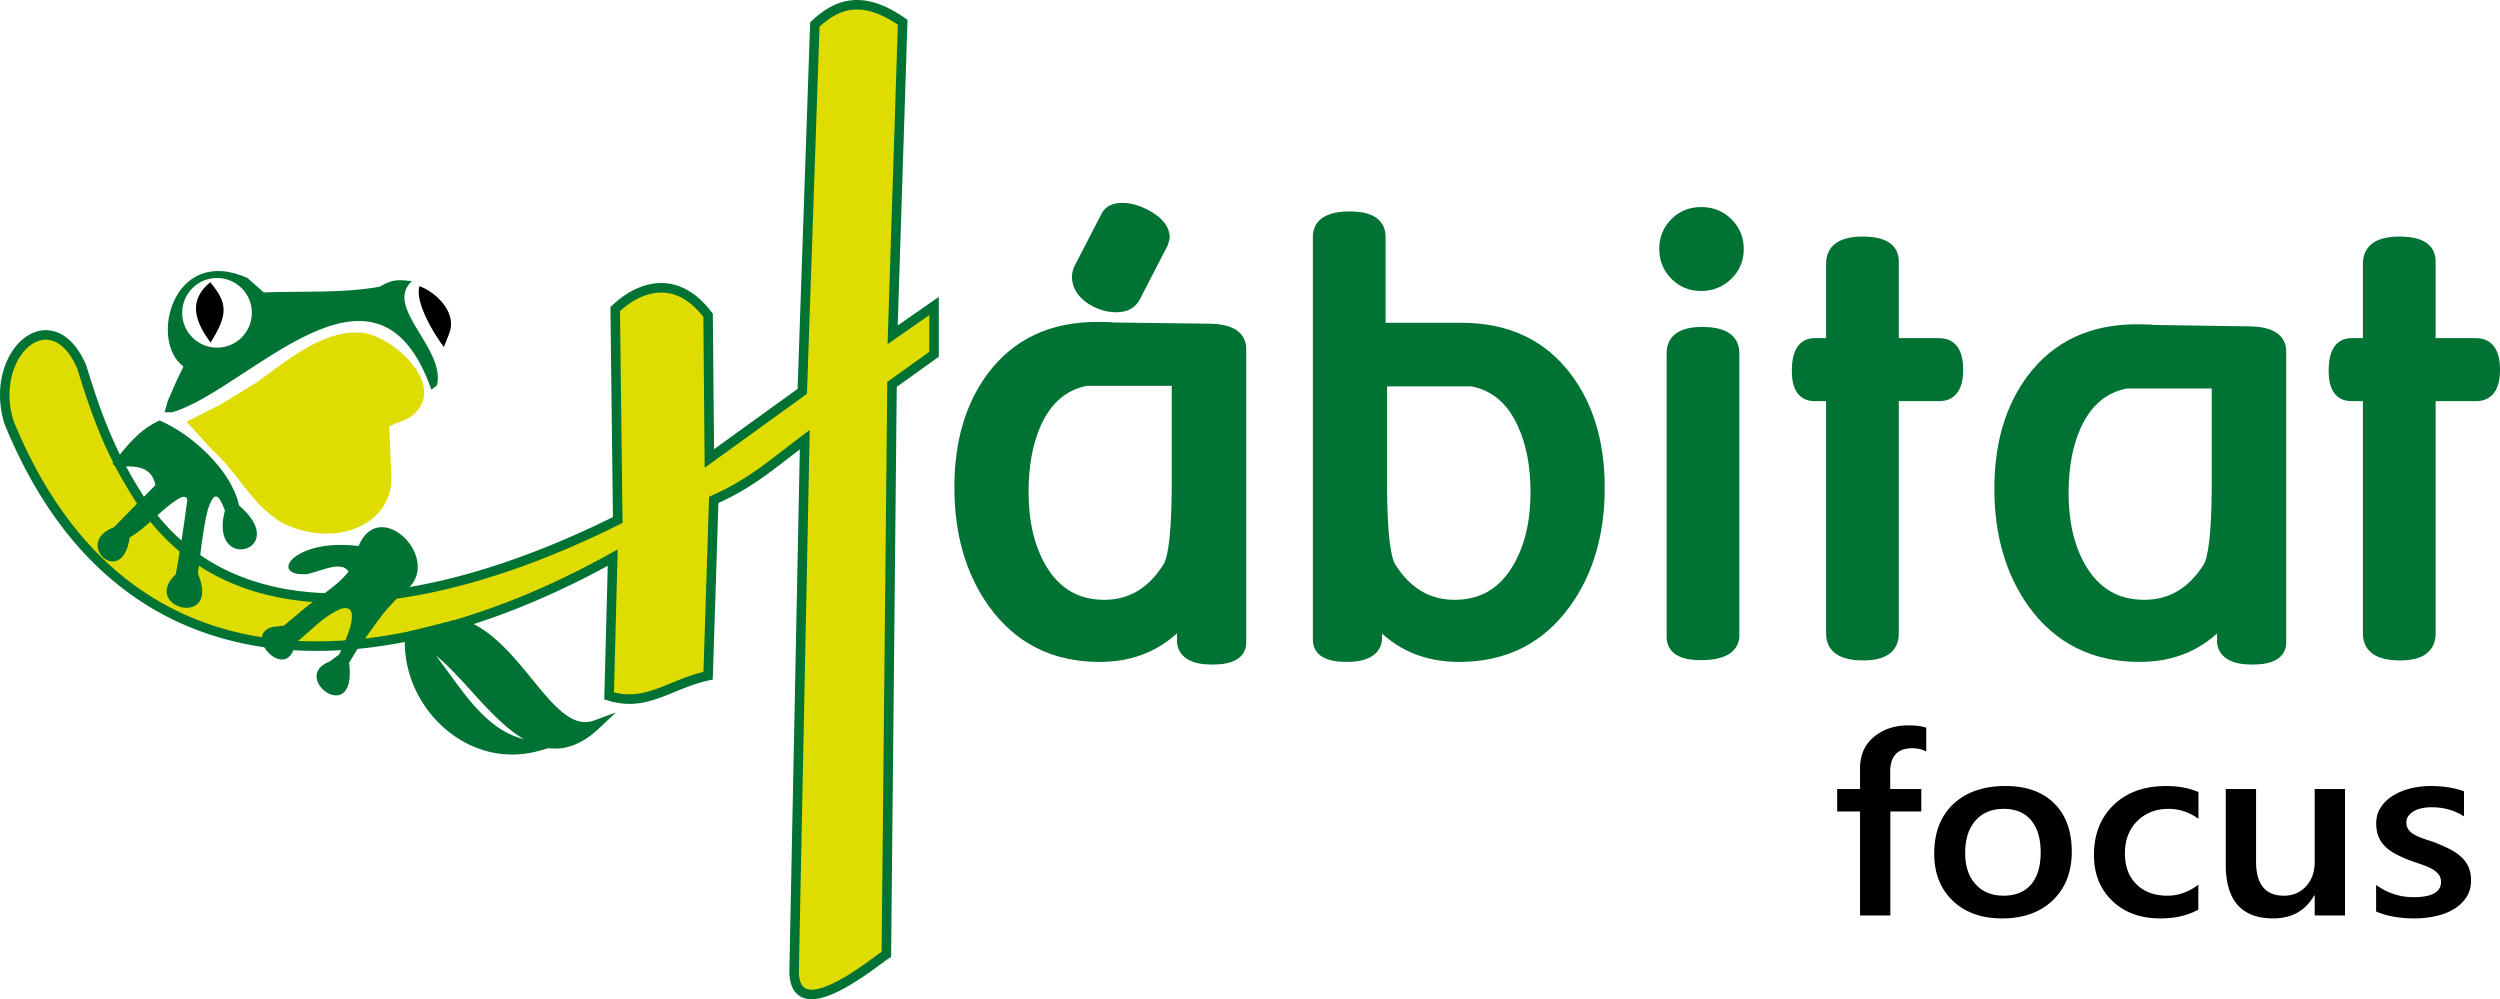
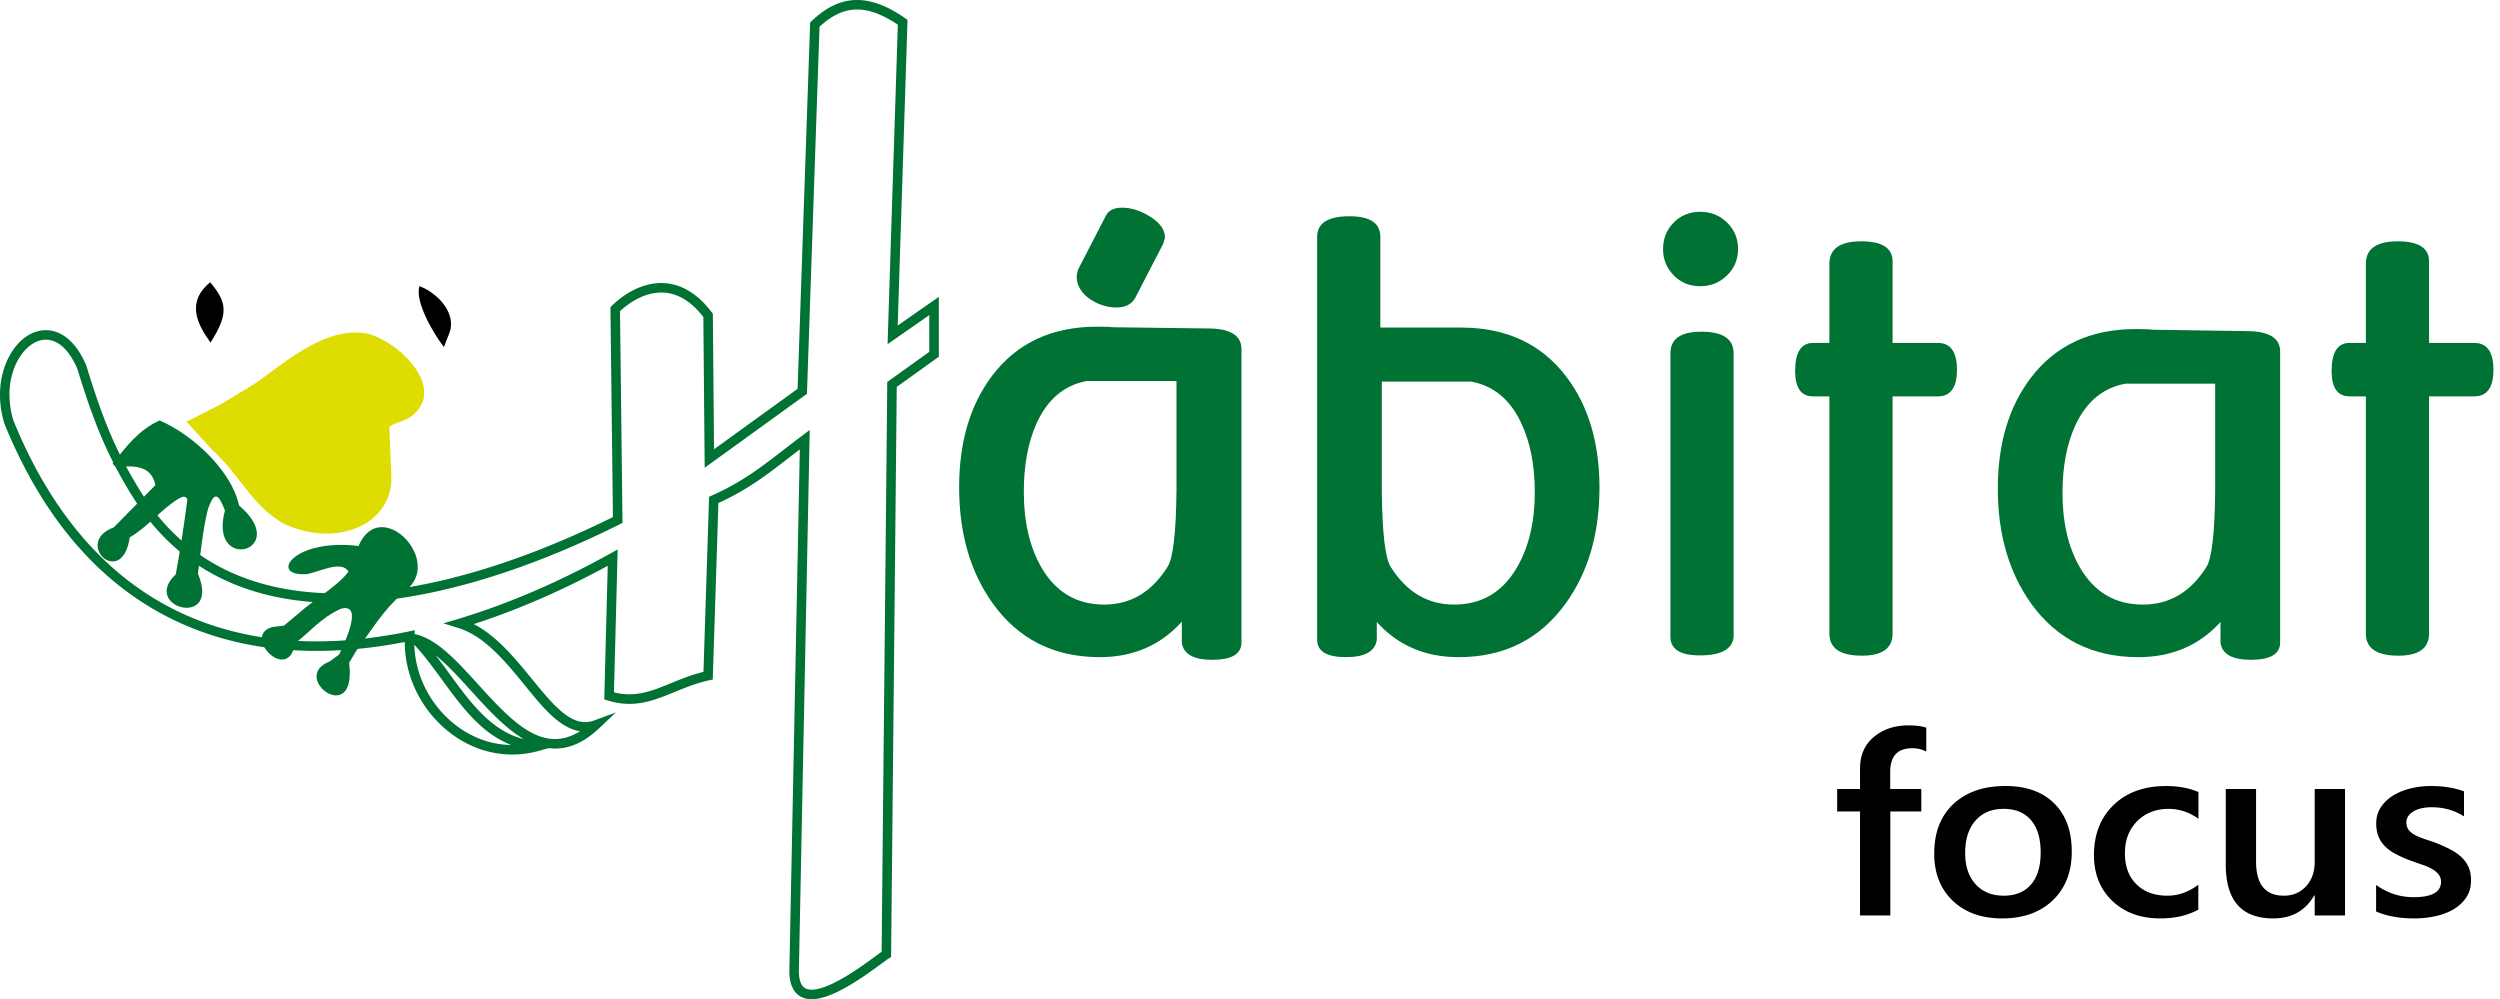
<svg xmlns="http://www.w3.org/2000/svg" height="297.374" width="744.018">
  <path d="m360.769 196.364c-5.567 0-8.584-1.7-9.053-5.098v-6.24c-6.328 7.031-14.473 10.547-24.434 10.547-13.594 0-24.229-5.361-31.904-16.084-6.622-9.316-9.932-20.8-9.932-34.453 0-13.417 3.252-24.462 9.756-33.135 7.383-9.785 17.812-14.678 31.289-14.678 2.519 0 4.219.059 5.098.176l28.125.352c6.504.059 9.756 2.109 9.756 6.152v87.275c0 3.458-2.9 5.186-8.701 5.186zm-34.274-82.968h-3.065c-6.713 1.23-11.703 5.449-14.972 12.656-2.51 5.625-3.764 12.423-3.764 20.391 0 8.907 1.758 16.406 5.273 22.5 4.276 7.325 10.488 10.986 18.633 10.986 7.91 0 14.208-3.755 18.896-11.265 1.64-2.582 2.519-10.21 2.637-22.882v-32.386zm19.724-40.937-8.298 16.065c-1.055 1.991-2.959 2.987-5.714 2.987-2.638 0-5.187-.791-7.648-2.373-2.755-1.875-4.132-4.16-4.132-6.855 0-.468.146-1.171.439-2.109l8.262-15.996c.82-1.582 2.431-2.373 4.834-2.373 2.578 0 5.243.823 7.998 2.465 3.164 1.879 4.746 4.022 4.746 6.43-.108.468-.27 1.056-.487 1.759zm119.776 107.073c-7.677 10.694-18.312 16.041-31.904 16.041-9.962 0-18.076-3.485-24.346-10.459v5.361c-.527 3.397-3.574 5.098-9.141 5.098-5.743 0-8.613-1.729-8.613-5.186v-119.882c0-4.101 3.207-6.152 9.623-6.152 6.123 0 9.186 2.052 9.186 6.152v26.982h24.027c13.494 0 23.937 4.879 31.33 14.638 6.571 8.649 9.857 19.666 9.857 33.047.001 13.616-3.339 25.069-10.019 34.36zm-13.257-53.601c-3.268-7.012-8.229-11.132-14.883-12.359h-26.617v32.301c.117 12.64.996 20.248 2.637 22.821 4.688 7.49 10.986 11.235 18.896 11.235 8.144 0 14.355-3.651 18.633-10.957 3.573-6.077 5.361-13.558 5.361-22.441.002-8.065-1.341-14.931-4.027-20.6zm53.27-40.748c-3.164 0-5.801-1.083-7.91-3.252-2.109-2.167-3.164-4.775-3.164-7.822 0-3.105 1.055-5.727 3.164-7.866 2.109-2.138 4.746-3.208 7.91-3.208s5.83 1.07 7.998 3.208c2.167 2.14 3.252 4.761 3.252 7.866 0 3.106-1.099 5.728-3.296 7.866-2.197 2.139-4.849 3.208-7.954 3.208zm-.129 109.863c-5.833 0-8.748-1.846-8.748-5.537v-84.375c0-4.276 3.062-6.416 9.186-6.416 6.415 0 9.623 2.14 9.623 6.416v84.463c-.41 3.634-3.763 5.449-10.061 5.449zm70.815-77.08h-13.447v70.576c0 4.395-3.047 6.592-9.141 6.592-6.446 0-9.668-2.197-9.668-6.592v-70.576h-4.834c-3.574 0-5.361-2.519-5.361-7.559 0-5.566 1.787-8.35 5.361-8.35h4.834v-23.555c0-4.395 3.076-6.621 9.229-6.68 6.386-.058 9.58 1.934 9.58 5.977v24.258h13.447c3.809 0 5.713 2.667 5.713 7.998-.001 5.274-1.905 7.911-5.713 7.911zm93.19 78.398c-5.567 0-8.584-1.7-9.053-5.098v-6.152c-6.328 6.974-14.473 10.459-24.434 10.459-13.594 0-24.229-5.307-31.904-15.922-6.622-9.267-9.932-20.674-9.932-34.221 0-13.313 3.252-24.278 9.756-32.9 7.383-9.735 17.812-14.604 31.289-14.604 2.519 0 4.219.069 5.098.205l28.125.411c6.504.059 9.756 2.081 9.756 6.064v86.572c0 3.458-2.9 5.186-8.701 5.186zm-34.273-82.177h-3.065c-6.712 1.227-11.703 5.398-14.971 12.518-2.511 5.545-3.765 12.228-3.765 20.047 0 8.696 1.699 16.021 5.098 21.972 4.276 7.471 10.547 11.205 18.809 11.205 7.91 0 14.208-3.711 18.896-11.132 1.64-2.571 2.519-10.139 2.637-22.703v-31.907zm100.74 3.779h-13.447v70.576c0 4.395-3.047 6.592-9.141 6.592-6.446 0-9.668-2.197-9.668-6.592v-70.576h-4.834c-3.574 0-5.361-2.519-5.361-7.559 0-5.566 1.787-8.35 5.361-8.35h4.834v-23.555c0-4.395 3.076-6.621 9.229-6.68 6.386-.058 9.58 1.934 9.58 5.977v24.258h13.447c3.809 0 5.713 2.667 5.713 7.998 0 5.274-1.905 7.911-5.713 7.911z" fill="#007233" />
  <g clip-rule="evenodd" fill-rule="evenodd" transform="translate(-24.408 -148.413)">
-     <path d="m263.173 264.883 1.87-54.577 1.868-54.576c3.574-3.389 7.27-5.543 11.493-5.859 4.223-.317 8.972 1.206 14.65 5.171l-1.494 46.512-1.495 46.512 6.165-4.297 6.163-4.296v14.383l-6.257 4.484-6.258 4.482-.84 84.804-.841 84.805c-1.663 1.016-8.43 6.545-14.829 9.709s-12.432 3.964-12.63-4.48l1.588-79.2 1.588-79.2c-4.936 3.702-8.898 6.935-13.031 9.868-4.133 2.932-8.439 5.565-14.061 8.064l-.837 26.15-.837 26.152c-5.746 1.264-10.345 3.643-14.89 5.269-4.545 1.625-9.038 2.498-14.574.75l.536-20.568.535-20.568c-7.402 4.112-14.947 7.856-22.559 11.146-7.613 3.29-15.294 6.129-22.965 8.431 8.921 2.766 15.586 11.589 21.746 19.085 6.161 7.496 11.818 13.666 18.723 11.124-10.873 10.265-20.209 4.916-28.859-3.513-8.649-8.431-16.615-19.944-24.746-22.009 5.67 5.841 10.208 13.496 15.62 19.841 5.411 6.345 11.695 11.381 20.857 11.984-10.22 2.893-20.073-.25-27.223-6.635-7.151-6.385-11.599-16.015-11.011-26.097-24.318 5.011-48.053 4.022-68.75-5.688-20.698-9.71-38.359-28.142-50.528-58.016-3.104-10.267.073-19.546 5.147-23.673 5.072-4.127 12.041-3.103 16.521 7.235 2.439 7.926 4.67 14.554 7.417 20.93 2.747 6.375 6.01 12.499 10.515 19.417 16.108 23.779 41.252 30.213 67.495 28.139 26.243-2.073 53.587-12.655 74.095-22.908l-.374-31.382-.373-31.381c3.537-3.407 8.107-6.075 12.963-6.323 4.857-.249 9.999 1.921 14.682 8.191l.187 21.295.186 21.294 13.826-9.99z" fill="#dedc00" />
-     <path d="m75.639 271.115c22.65-6.619 60.833-53.333 77.146-6.724l1.68-1.308c2.625-10.985-15.942-23.305-7.471-31.008-4.629-.463-5.657-.532-9.714 1.682-10.902 1.983-23.267 1.237-34.37 1.681l-4.856-4.297c-22.207-9.96-29.409 18.738-19.053 26.338l-2.055 4.296-2.615 5.978-.934 3.362zm13.355-39.974c5.725 0 10.367 4.643 10.367 10.367s-4.642 10.367-10.367 10.367c-5.724 0-10.367-4.643-10.367-10.367s4.643-10.367 10.367-10.367" fill="#007233" />
    <path d="m79.935 273.917 10.273-5.23 10.461-6.352c8.485-6.103 19.259-15.4 30.26-14.943 8.675-.449 27.46 15.354 16.251 24.657-2.236 1.856-4.489 1.747-6.911 3.362l.561 13.636c1.355 15.457-16.545 22.918-32.503 14.943-9.687-6.022-11.975-13.657-21.107-22.041z" fill="#dedc00" />
    <path d="m87.063 250.383c-4.23-5.857-7.115-12.2-.093-17.982 4.987 6.014 5.588 9.28.093 17.982m62.172-16.814c5.158 1.9 11.272 7.958 8.872 14.061l-1.587 4.058c-2.956-3.777-8.729-13.425-7.285-18.119" />
    <path d="m57.893 286.432c4.22-5.239 7.675-9.986 14.01-12.889 9.693 4.103 21.473 14.961 23.638 25.288 15.857 13.507-9.226 20.366-4.192 1.491-2.014-5.258-3.183-5.642-5.031-.466-1.479 5.669-2.268 13.475-2.996 19.298 6.921 16.5-17.166 10.141-6.601.175 1.384-7.386 2.45-14.725 3.447-22.175-.324-1.362-1.621-.947-2.702-.279-5.246 3.239-9.123 8.398-14.441 11.46-2.292 15.586-16.993 1.605-4.752-2.982l12.391-12.578c-1.299-6.067-6.444-5.735-11.739-5.404zm73.223 24.469c6.522-15.492 26.315 5.126 13.262 13.823-2.925 2.808-5.278 5.321-7.658 8.593l-6.164 8.592-2.242 3.736c2.409 19.613-17.953 4.295-5.791-.374l2.802-2.054c1.032-2.22 7.714-15.587.561-13.636-5.841 2.594-8.88 6.574-13.636 10.273-2.047 12.284-16.086-2.361-6.725-4.856l3.363-.374 4.483-3.736c4.577-4.133 11.07-7.636 14.756-12.328-2.193-3.947-10.303.925-13.075.747-10.577.314-3.033-10.753 16.064-8.406" fill="#007233" />
  </g>
  <path d="m573.268 223.669c-1.219-.662-2.604-.992-4.159-.992-4.38 0-6.569 2.34-6.569 7.02v5.109h9.251v6.689h-9.212v30.948h-9.019v-30.948h-6.803v-6.689h6.803v-6.102c0-3.97 1.373-7.1 4.12-9.391s6.181-3.437 10.302-3.437c2.228 0 3.99.232 5.286.698zm22.585 49.656c-6.142 0-11.046-1.758-14.713-5.274s-5.501-8.178-5.501-13.985c0-6.321 1.911-11.259 5.734-14.813 3.822-3.553 8.973-5.329 15.452-5.329 6.219 0 11.064 1.728 14.538 5.183 3.473 3.455 5.209 8.245 5.209 14.371 0 6.004-1.873 10.813-5.617 14.427-3.745 3.614-8.779 5.42-15.102 5.42zm.427-32.601c-3.524 0-6.311 1.164-8.357 3.491-2.048 2.328-3.071 5.538-3.071 9.63 0 3.946 1.036 7.052 3.11 9.317 2.073 2.268 4.846 3.4 8.318 3.4 3.551 0 6.278-1.114 8.183-3.345 1.905-2.229 2.857-5.403 2.857-9.52 0-4.141-.952-7.339-2.857-9.594-1.904-2.252-4.632-3.379-8.183-3.379zm57.959 29.992c-3.188 1.739-6.958 2.609-11.312 2.609-5.909 0-10.678-1.745-14.306-5.237s-5.442-8.019-5.442-13.581c0-6.199 1.95-11.18 5.851-14.941 3.9-3.761 9.116-5.642 15.646-5.642 3.628 0 6.828.601 9.602 1.801v7.939c-2.773-1.96-5.728-2.94-8.863-2.94-3.81 0-6.933 1.219-9.368 3.657-2.437 2.438-3.654 5.63-3.654 9.574 0 3.896 1.147 6.972 3.44 9.226 2.294 2.255 5.371 3.382 9.232 3.382 3.239 0 6.298-1.09 9.174-3.271zm43.655 1.727h-9.019v-5.954h-.155c-2.618 4.558-6.687 6.836-12.206 6.836-9.407 0-14.11-5.342-14.11-16.025v-22.494h9.018v21.612c0 6.763 2.761 10.145 8.28 10.145 2.669 0 4.865-.931 6.589-2.793s2.585-4.301 2.585-7.314v-21.649h9.019v37.636zm9.252-1.175v-7.902c3.368 2.426 7.088 3.639 11.156 3.639 5.442 0 8.163-1.52 8.163-4.558 0-.857-.232-1.587-.699-2.188-.467-.6-1.095-1.133-1.886-1.599-.79-.465-1.724-.882-2.799-1.25a429.892 429.892 0 0 1 -3.596-1.249c-1.632-.612-3.104-1.263-4.412-1.948s-2.396-1.464-3.265-2.334-1.522-1.856-1.963-2.959-.661-2.39-.661-3.859c0-1.813.453-3.412 1.36-4.797.907-1.384 2.125-2.548 3.654-3.491 1.528-.943 3.265-1.654 5.209-2.132a25.077 25.077 0 0 1 6.025-.717c3.679 0 6.971.527 9.873 1.58v7.462c-2.799-1.813-6.013-2.721-9.641-2.721-1.141 0-2.17.11-3.09.331s-1.704.527-2.352.919c-.648.393-1.153.864-1.517 1.415a3.241 3.241 0 0 0 -.544 1.819c0 .809.181 1.495.544 2.059s.9 1.061 1.613 1.488c.713.43 1.567.821 2.565 1.177s2.145.741 3.44 1.157a51.945 51.945 0 0 1 4.606 2.021c1.36.687 2.521 1.465 3.479 2.334a9.196 9.196 0 0 1 2.216 3.015c.518 1.139.777 2.493.777 4.062 0 1.911-.467 3.577-1.399 4.998-.934 1.422-2.177 2.598-3.732 3.528-1.555.932-3.35 1.624-5.384 2.077s-4.179.68-6.433.68c-4.349 0-8.12-.685-11.307-2.057z" />
-   <path d="m350.134 113.396v32.386c-.118 12.672-.997 20.3-2.637 22.882-4.688 7.51-10.986 11.265-18.896 11.265-8.145 0-14.357-3.661-18.633-10.986-3.516-6.094-5.274-13.593-5.274-22.5 0-7.968 1.254-14.766 3.764-20.391 3.269-7.207 8.259-11.426 14.972-12.656h3.065zm19.336 77.783v-87.275c0-4.043-3.252-6.094-9.756-6.153l-28.125-.351c-.879-.117-2.579-.176-5.098-.176-13.477 0-23.906 4.893-31.289 14.678-6.504 8.672-9.756 19.717-9.756 33.134 0 13.654 3.31 25.137 9.932 34.454 7.675 10.722 18.31 16.084 31.904 16.084 9.961 0 18.106-3.516 24.434-10.547v6.24c.468 3.397 3.485 5.098 9.053 5.098 5.8 0 8.701-1.729 8.701-5.186zm-22.764-120.48c0-2.408-1.582-4.551-4.746-6.43-2.755-1.642-5.421-2.465-7.998-2.465-2.403 0-4.014.791-4.834 2.373l-8.262 15.996c-.294.938-.439 1.641-.439 2.109 0 2.696 1.377 4.981 4.132 6.856 2.461 1.582 5.01 2.373 7.648 2.373 2.754 0 4.659-.996 5.714-2.987l8.298-16.065c.216-.703.379-1.291.487-1.76zm110.204 75.831c0 8.884-1.788 16.365-5.361 22.442-4.278 7.305-10.49 10.957-18.633 10.957-7.91 0-14.209-3.745-18.897-11.236-1.64-2.573-2.519-10.18-2.636-22.821v-32.301h26.616c6.653 1.228 11.615 5.348 14.883 12.36 2.685 5.669 4.028 12.535 4.028 20.599zm19.248-1.358c0-13.381-3.286-24.397-9.857-33.047-7.394-9.758-17.836-14.638-31.331-14.638h-24.027v-26.982c0-4.101-3.062-6.152-9.185-6.152-6.416 0-9.623 2.051-9.623 6.152v119.883c0 3.457 2.87 5.185 8.613 5.185 5.566 0 8.613-1.7 9.14-5.097v-5.362c6.27 6.974 14.384 10.459 24.346 10.459 13.593 0 24.228-5.346 31.904-16.041 6.68-9.291 10.02-20.744 10.02-34.36zm40.068 44.425v-84.463c0-4.276-3.208-6.416-9.624-6.416-6.124 0-9.185 2.14-9.185 6.416v84.375c0 3.692 2.915 5.537 8.748 5.537 6.298 0 9.651-1.815 10.061-5.449zm-1.978-107.622c2.197-2.138 3.296-4.76 3.296-7.866 0-3.105-1.085-5.727-3.252-7.866-2.168-2.139-4.834-3.208-7.998-3.208s-5.801 1.069-7.91 3.208c-2.11 2.139-3.164 4.761-3.164 7.866 0 3.047 1.054 5.655 3.164 7.822 2.109 2.169 4.746 3.252 7.91 3.252 3.105 0 5.757-1.068 7.954-3.208zm68.589 28.081c0-5.331-1.904-7.998-5.713-7.998h-13.447v-24.258c0-4.043-3.194-6.034-9.58-5.976-6.153.059-9.229 2.285-9.229 6.679v23.555h-4.834c-3.574 0-5.361 2.784-5.361 8.35 0 5.04 1.787 7.558 5.361 7.558h4.834v70.576c0 4.395 3.222 6.592 9.668 6.592 6.094 0 9.141-2.197 9.141-6.592v-70.576h13.447c3.809 0 5.713-2.637 5.713-7.91zm76.805 4.131v31.907c-.118 12.564-.997 20.132-2.637 22.703-4.688 7.421-10.986 11.132-18.896 11.132-8.262 0-14.532-3.734-18.809-11.205-3.398-5.951-5.097-13.276-5.097-21.973 0-7.819 1.254-14.501 3.764-20.047 3.268-7.119 8.259-11.291 14.971-12.517h3.065zm19.336 76.992v-86.572c0-3.984-3.252-6.006-9.756-6.065l-28.125-.41c-.879-.136-2.579-.205-5.098-.205-13.477 0-23.906 4.868-31.289 14.604-6.503 8.621-9.755 19.587-9.755 32.9 0 13.547 3.309 24.954 9.931 34.221 7.676 10.615 18.311 15.922 31.904 15.922 9.961 0 18.106-3.486 24.434-10.459v6.152c.469 3.397 3.485 5.098 9.053 5.098 5.801 0 8.701-1.729 8.701-5.186zm63.622-81.123c0-5.331-1.904-7.998-5.713-7.998h-13.447v-24.258c0-4.043-3.194-6.034-9.58-5.976-6.153.059-9.229 2.285-9.229 6.679v23.555h-4.834c-3.574 0-5.361 2.784-5.361 8.35 0 5.04 1.787 7.558 5.361 7.558h4.834v70.576c0 4.395 3.222 6.592 9.668 6.592 6.094 0 9.141-2.197 9.141-6.592v-70.576h13.447c3.809 0 5.713-2.637 5.713-7.91z" style="fill:none;stroke:#007233;stroke-width:2.835;stroke-linecap:round;stroke-linejoin:round;stroke-miterlimit:5" />
  <g fill="#007233" transform="translate(-24.408 -148.413)">
    <path d="m265.95 445.787c-1.325 0-2.466-.294-3.436-.881-2.036-1.231-3.11-3.658-3.193-7.213l3.117-155.537a700.716 700.716 0 0 0 -3.139 2.416c-2.611 2.018-5.077 3.924-7.596 5.711-4.555 3.232-8.751 5.671-13.493 7.837l-1.681 52.522-1.078.236c-3.812.839-7.111 2.186-10.302 3.49-1.516.62-2.95 1.205-4.414 1.729-4.362 1.559-9.256 2.732-15.478.767l-1.018-.321 1.035-39.734c-6.837 3.716-13.728 7.081-20.516 10.014-6.499 2.809-12.995 5.264-19.363 7.319 6.865 3.529 12.361 10.261 17.295 16.308l1.382 1.69c6.078 7.395 11.199 12.877 17.138 10.693l6.497-2.392-5.034 4.752c-5.332 5.033-10.363 6.475-14.997 5.867l-2.719.769c-10.025 2.839-20.433.308-28.552-6.94-7.312-6.531-11.543-15.918-11.537-25.416-25.694 5.002-48.526 2.936-67.883-6.144-22.395-10.507-39.634-30.278-51.238-58.765l-.044-.124c-3.438-11.371.498-21.025 5.609-25.183 2.741-2.231 5.913-3.053 8.939-2.315 2.758.674 6.694 2.97 9.777 10.086l.054.147c2.066 6.713 4.388 13.877 7.364 20.786 2.807 6.514 6.112 12.617 10.401 19.204 13.961 20.607 36.236 29.867 66.196 27.5 27.134-2.144 54.411-13.255 72.778-22.368l-.743-62.486.441-.425c4.248-4.092 9.176-6.477 13.875-6.718 4.11-.215 10.198 1.139 15.889 8.759l.277.372.354 40.309 24.866-17.967 3.734-109.041.422-.399c4.154-3.94 8.082-5.924 12.362-6.244 4.738-.353 9.833 1.419 15.567 5.423l.63.44-2.923 90.967 12.238-8.53v17.827l-12.522 8.971-1.682 169.675-.67.41c-.394.241-1.202.834-2.225 1.585-2.961 2.174-7.916 5.812-12.715 8.185-3.209 1.587-5.875 2.377-8.046 2.377m-120.585-109.302.686-.139 1.809-.373-.066 1.128.65.166c6.228 1.582 12.044 7.985 18.201 14.764 2.337 2.572 4.752 5.232 7.185 7.604 6.875 6.699 14.407 11.914 23.198 6.403-5.96-.921-10.954-6.998-15.146-12.099l-1.388-1.697c-5.548-6.797-11.835-14.501-19.683-16.934l-4.438-1.375 4.449-1.336c7.455-2.238 15.13-5.056 22.811-8.375 7.421-3.208 14.969-6.937 22.433-11.084l2.17-1.205-1.107 42.521c4.956 1.285 9.004.278 12.651-1.026 1.406-.502 2.81-1.077 4.297-1.684 3.005-1.227 6.102-2.493 9.688-3.382l1.668-52.105.813-.361c4.901-2.178 9.162-4.623 13.817-7.924 2.471-1.754 4.915-3.643 7.503-5.643 1.727-1.334 3.535-2.732 5.497-4.203l2.325-1.744-3.233 161.306c.059 2.462.673 4.095 1.826 4.793 1.617.977 4.646.421 8.758-1.612 4.578-2.263 9.408-5.81 12.294-7.929.709-.52 1.294-.95 1.754-1.272l1.68-169.58 12.508-8.96v-10.94l-12.418 8.656 3.055-95.073c-4.913-3.31-9.202-4.78-13.103-4.487-3.455.258-6.708 1.876-10.202 5.081l-3.742 109.26-30.437 21.994-.394-44.862c-3.901-5.066-8.349-7.513-13.195-7.258-3.861.198-7.964 2.149-11.612 5.513l.75 63.028-.794.397c-18.595 9.297-46.634 20.843-74.617 23.054-31.054 2.452-54.192-7.223-68.779-28.757-4.394-6.747-7.772-12.985-10.645-19.652-3.018-7.006-5.362-14.231-7.446-20.998-2.07-4.745-4.772-7.645-7.818-8.388-2.743-.671-5.036.588-6.477 1.76-4.392 3.573-7.73 12.009-4.704 22.101 11.327 27.773 28.079 47.019 49.792 57.206 18.778 8.81 40.993 10.806 66.053 5.944zm2.349 3.811c.228 8.416 4.077 16.672 10.578 22.478 5.316 4.746 11.699 7.271 18.245 7.352-6.143-2.403-10.551-6.797-13.901-10.725-2.345-2.75-4.547-5.766-6.676-8.684-2.616-3.584-5.314-7.282-8.246-10.421m6.399 3.2c1.419 1.826 2.788 3.702 4.136 5.55 2.098 2.875 4.268 5.847 6.544 8.515 5.144 6.035 9.967 9.441 15.507 10.822-3.074-1.792-5.902-4.238-8.448-6.719-2.495-2.432-4.94-5.123-7.305-7.727-3.585-3.947-7.049-7.76-10.434-10.441" />
-     <path clip-rule="evenodd" d="m159.436 333.013c8.921 2.767 17.38 12.53 23.541 20.026s11.817 13.666 18.723 11.124c-10.873 10.265-20.209 4.916-28.859-3.513-8.65-8.431-16.615-19.944-24.746-22.009 5.67 5.841 10.208 13.496 15.62 19.841 5.41 6.345 11.695 11.382 20.857 11.984-10.22 2.893-20.073-.25-27.223-6.635-7.151-6.385-11.886-17.403-11.298-27.485z" fill-rule="evenodd" />
  </g>
</svg>